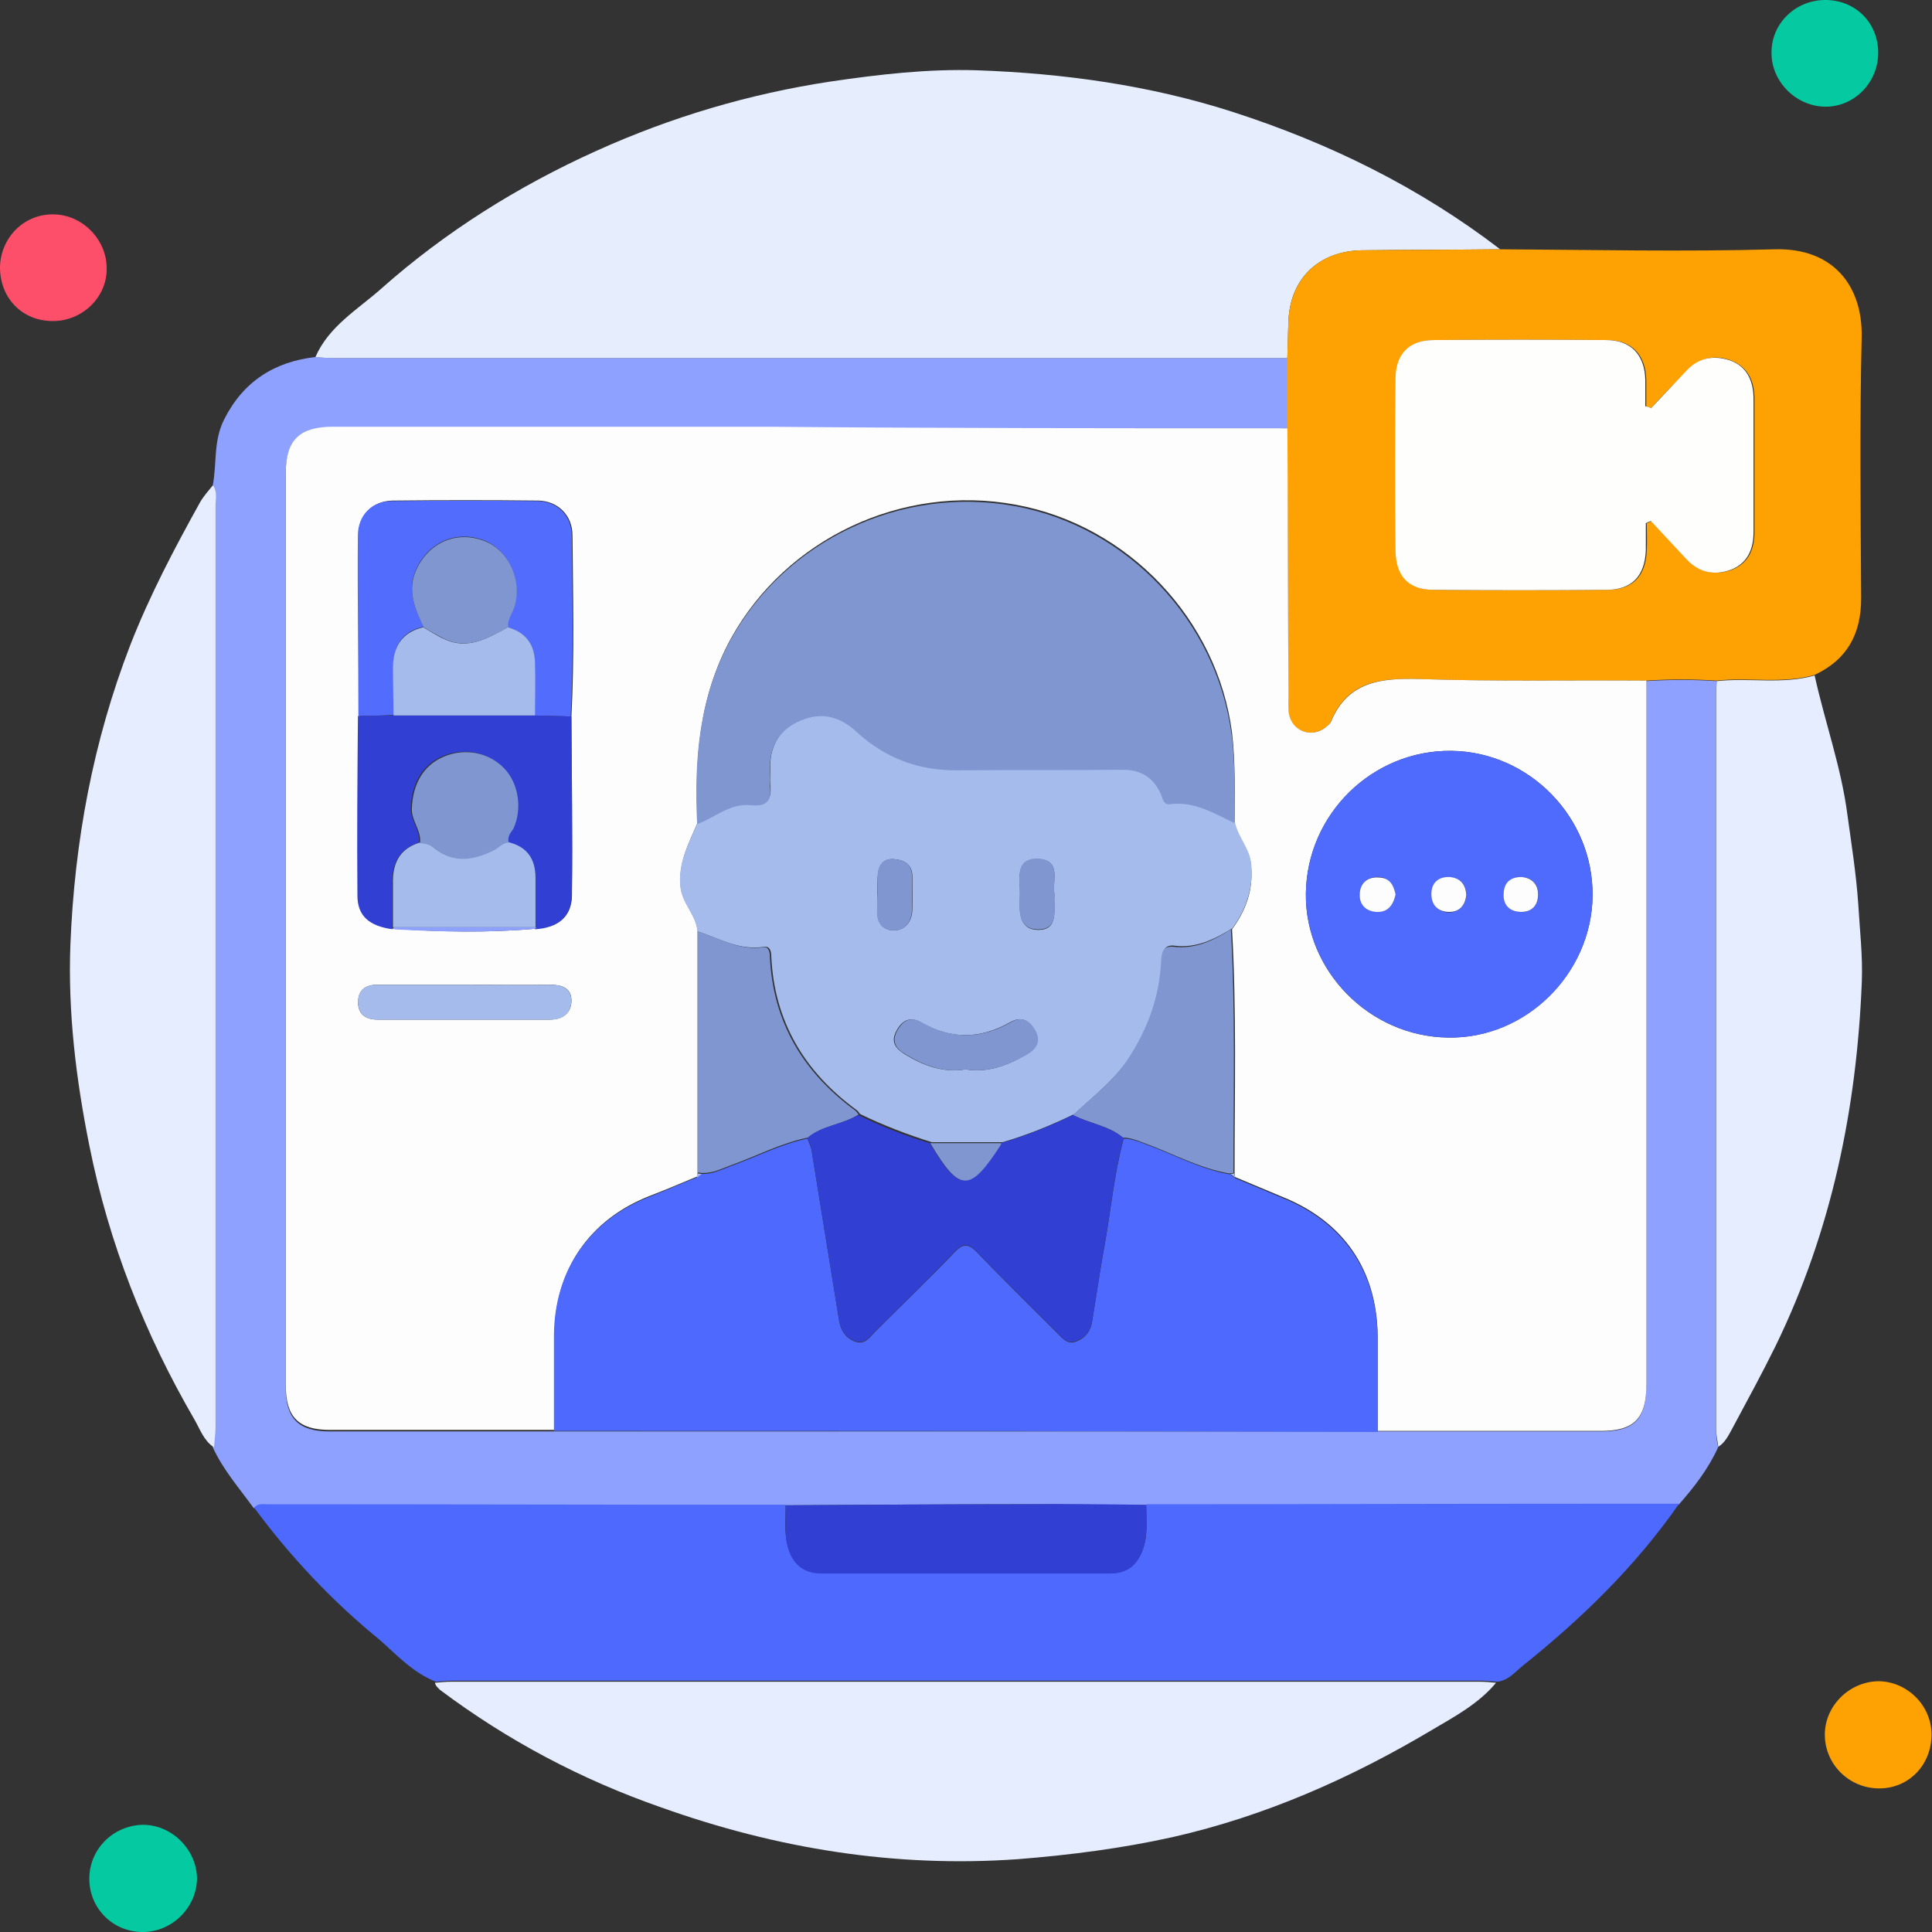
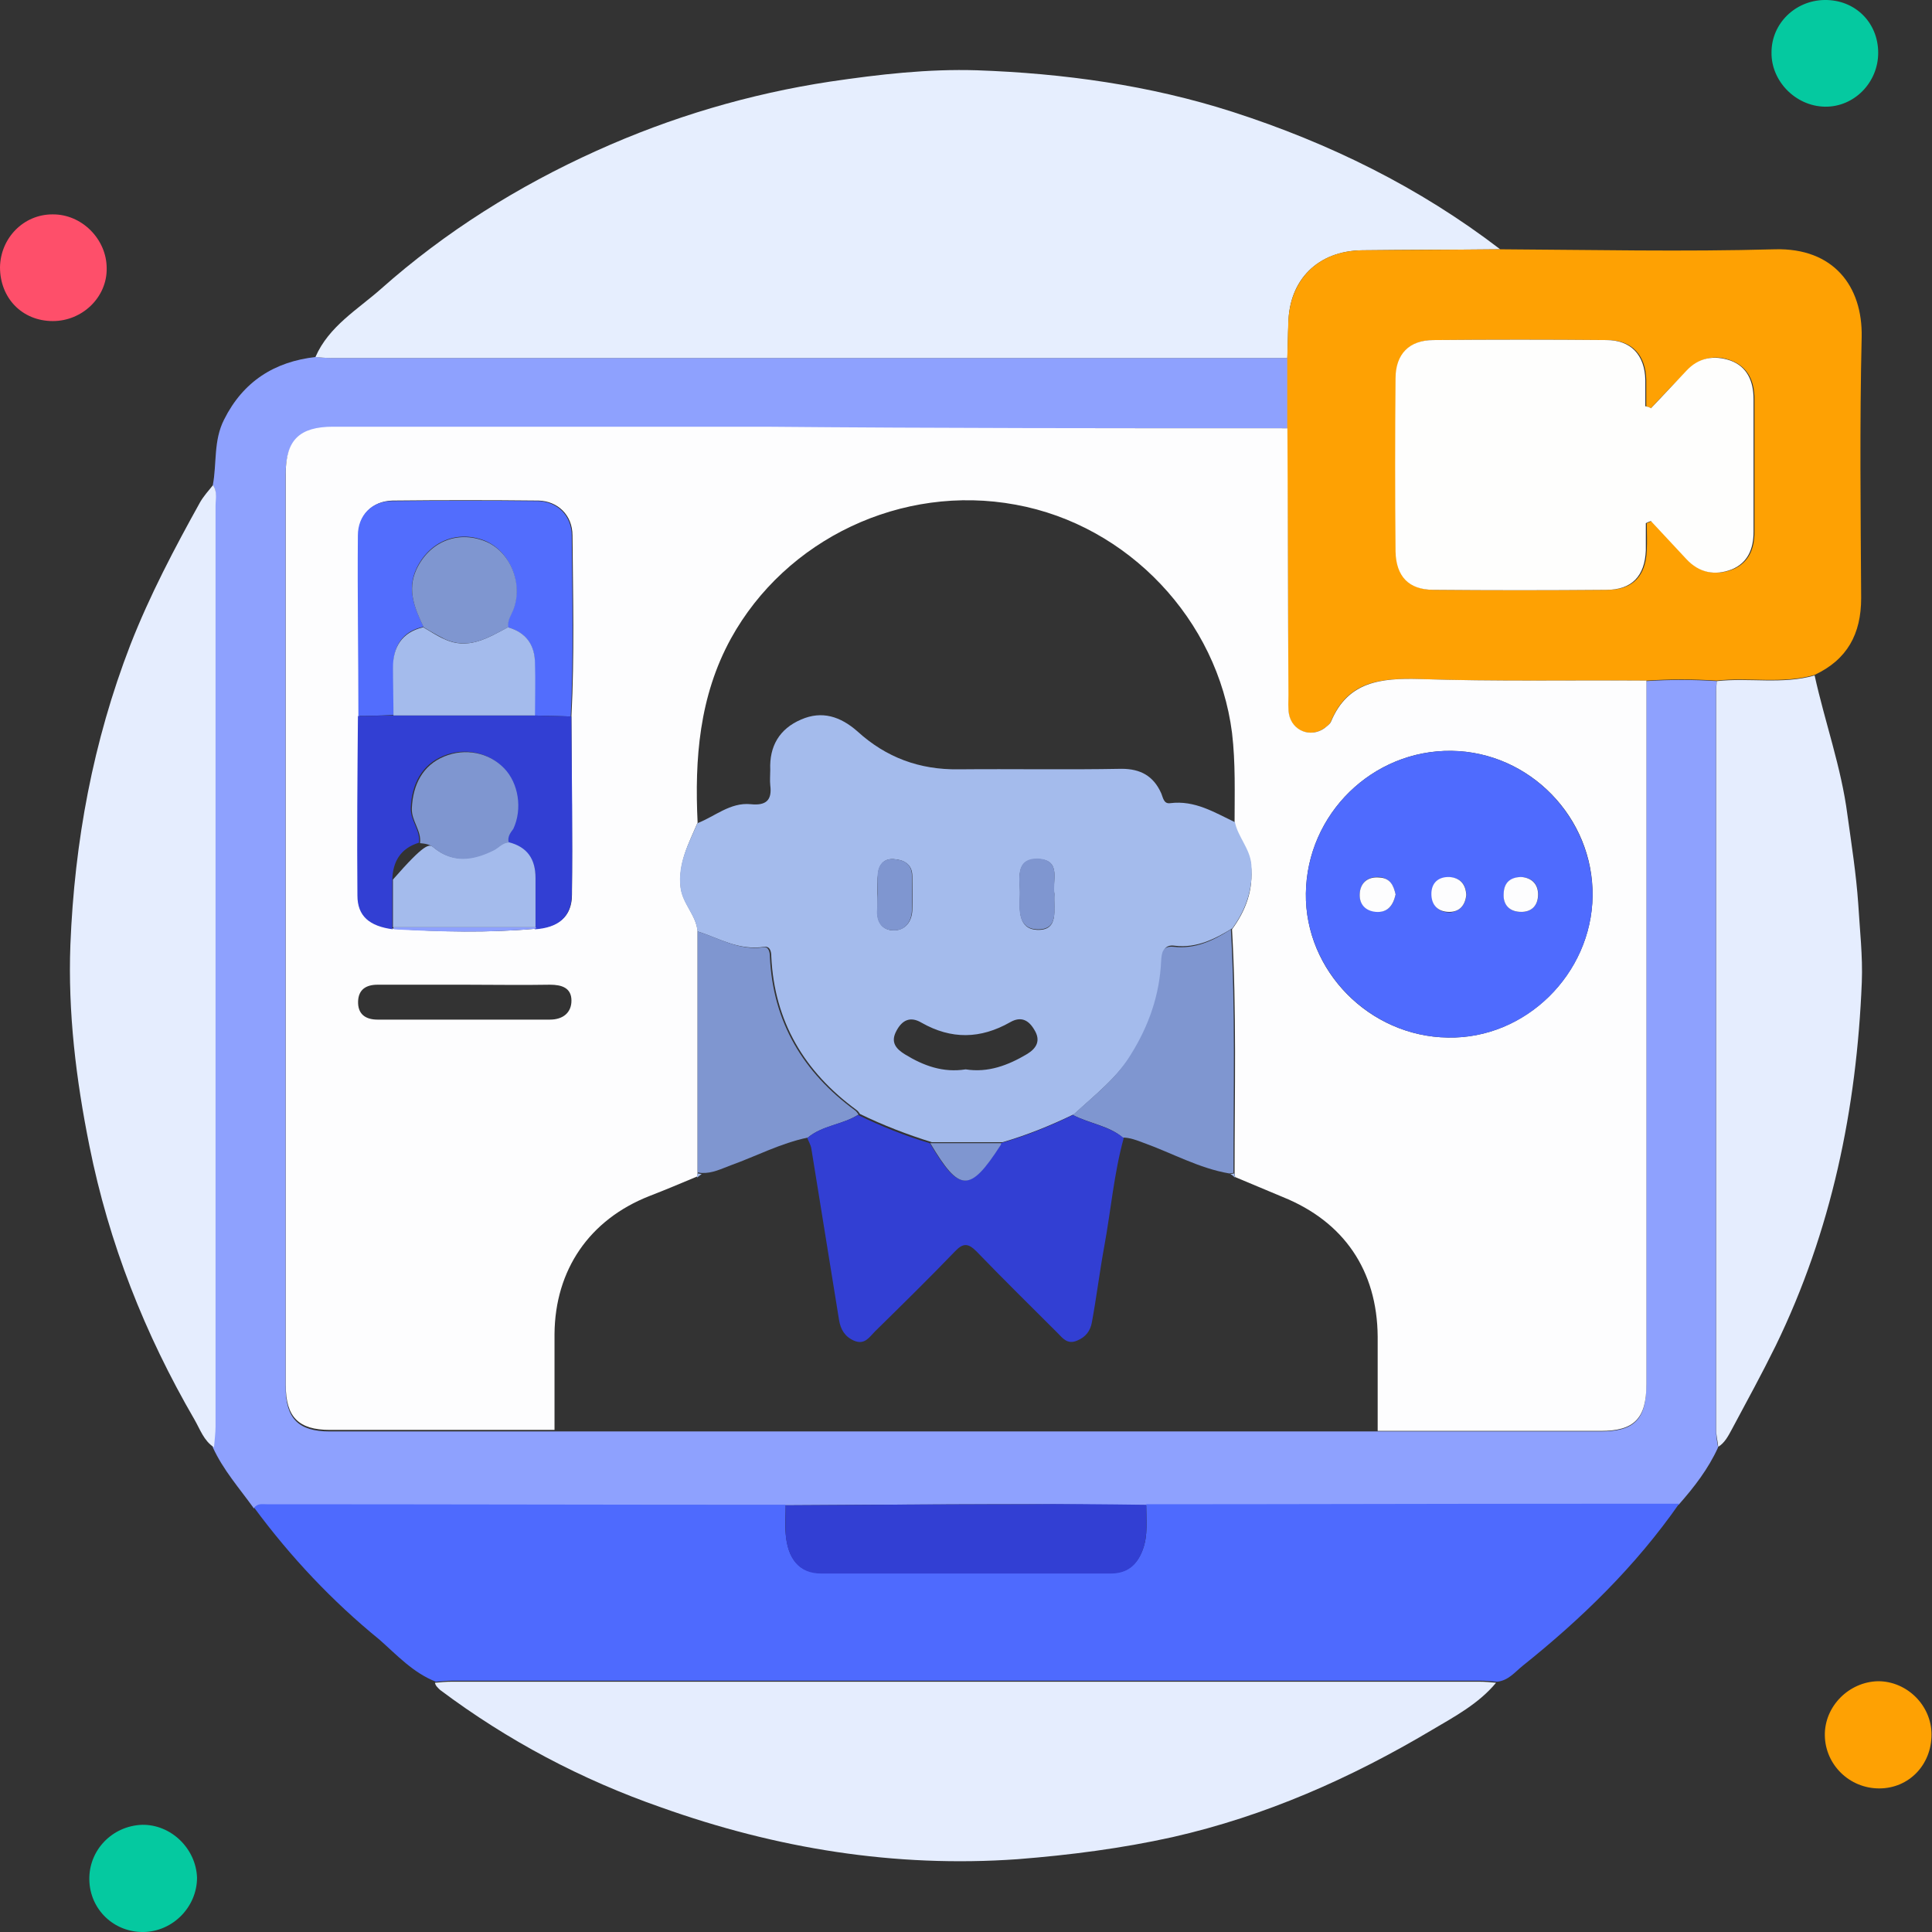
<svg xmlns="http://www.w3.org/2000/svg" width="60" height="60" viewBox="0 0 60 60" fill="none">
  <rect x="0" y="0" width="60" height="60" fill="#333333" stroke="none" />
  <g clip-path="url(#clip0_1278_55073)">
    <path d="M6.609 15.068C6.737 14.399 6.625 13.682 6.96 13.029C7.549 11.851 8.521 11.229 9.811 11.086C9.97 11.102 10.129 11.118 10.289 11.118C20.196 11.118 30.087 11.118 39.994 11.118C39.994 11.851 39.994 12.567 39.994 13.3C34.579 13.3 29.179 13.3 23.764 13.3C19.288 13.3 14.812 13.3 10.336 13.3C9.285 13.3 8.871 13.714 8.871 14.733C8.871 24.179 8.871 33.624 8.871 43.069C8.871 44.056 9.269 44.455 10.241 44.455C12.566 44.455 14.892 44.455 17.217 44.455C25.739 44.455 34.26 44.455 42.781 44.455C45.091 44.455 47.401 44.455 49.71 44.455C50.761 44.455 51.128 44.072 51.128 43.005C51.128 35.726 51.128 28.447 51.128 21.152C51.86 21.105 52.577 21.105 53.31 21.152C53.31 21.248 53.294 21.343 53.294 21.455C53.294 29.116 53.294 36.761 53.294 44.423C53.294 44.598 53.326 44.773 53.357 44.948C53.055 45.617 52.609 46.191 52.131 46.732C51.144 46.732 50.14 46.732 49.153 46.732C44.629 46.732 40.105 46.748 35.582 46.748C34.308 46.732 33.034 46.716 31.775 46.716C29.306 46.716 26.854 46.732 24.385 46.748C19.017 46.748 13.649 46.732 8.266 46.732C8.123 46.732 7.979 46.716 7.884 46.844C7.438 46.223 6.928 45.649 6.609 44.948C6.625 44.725 6.657 44.518 6.657 44.295C6.657 34.771 6.657 25.246 6.657 15.705C6.689 15.482 6.753 15.259 6.609 15.068Z" fill="#8EA1FE" />
    <path d="M39.98 11.118C30.073 11.118 20.182 11.118 10.275 11.118C10.115 11.118 9.956 11.102 9.797 11.086C10.211 10.131 11.119 9.605 11.836 8.968C13.827 7.2 16.088 5.782 18.525 4.683C20.851 3.632 23.272 2.915 25.788 2.533C27.302 2.31 28.815 2.135 30.344 2.183C33.035 2.278 35.696 2.645 38.276 3.473C41.286 4.444 44.074 5.814 46.59 7.742C45.157 7.757 43.723 7.757 42.306 7.773C40.936 7.789 40.028 8.681 40.012 10.051C39.996 10.402 39.996 10.768 39.98 11.118Z" fill="#E6EEFE" />
    <path d="M7.898 46.828C7.994 46.684 8.137 46.716 8.281 46.716C13.648 46.716 19.016 46.732 24.4 46.732C24.4 47.035 24.368 47.337 24.4 47.624C24.463 48.42 24.83 48.85 25.499 48.85C28.493 48.866 31.503 48.85 34.498 48.85C35.008 48.85 35.31 48.596 35.485 48.134C35.661 47.672 35.597 47.194 35.597 46.716C40.12 46.716 44.644 46.7 49.167 46.7C50.155 46.7 51.158 46.7 52.146 46.7C50.792 48.643 49.12 50.268 47.288 51.733C47.049 51.925 46.842 52.195 46.492 52.227C46.316 52.211 46.141 52.195 45.966 52.195C35.326 52.195 24.702 52.195 14.062 52.195C13.887 52.195 13.712 52.211 13.537 52.227C12.836 51.956 12.326 51.399 11.785 50.921C10.319 49.727 9.029 48.357 7.898 46.828Z" fill="#4E6AFE" />
    <path d="M39.977 11.118C39.992 10.768 39.992 10.402 40.008 10.051C40.04 8.681 40.932 7.789 42.302 7.773C43.736 7.758 45.169 7.758 46.587 7.742C49.438 7.758 52.273 7.821 55.124 7.742C56.94 7.694 57.847 8.888 57.816 10.465C57.752 13.173 57.784 15.881 57.8 18.573C57.8 19.688 57.37 20.484 56.35 20.962C55.347 21.248 54.312 21.025 53.308 21.137C52.575 21.089 51.859 21.089 51.126 21.137C48.785 21.121 46.443 21.169 44.086 21.089C42.891 21.057 41.856 21.137 41.33 22.411C41.299 22.491 41.203 22.57 41.123 22.618C40.693 22.921 40.104 22.698 40.024 22.172C39.992 21.981 40.008 21.774 40.008 21.583C39.992 18.827 39.992 16.056 39.977 13.3C39.977 12.568 39.977 11.851 39.977 11.118ZM51.269 12.679C51.222 12.663 51.174 12.632 51.126 12.616C51.126 12.345 51.126 12.074 51.126 11.803C51.11 11.023 50.68 10.561 49.916 10.561C48.132 10.545 46.332 10.545 44.548 10.561C43.783 10.561 43.369 10.991 43.369 11.755C43.353 13.539 43.353 15.339 43.369 17.123C43.369 17.904 43.783 18.318 44.548 18.318C46.332 18.334 48.132 18.334 49.916 18.318C50.712 18.318 51.11 17.888 51.142 17.091C51.158 16.805 51.142 16.518 51.142 16.247C51.19 16.231 51.237 16.215 51.301 16.183C51.668 16.581 52.034 16.964 52.4 17.362C52.798 17.792 53.292 17.888 53.818 17.681C54.312 17.474 54.487 17.044 54.487 16.518C54.487 15.148 54.487 13.778 54.487 12.393C54.487 11.851 54.296 11.405 53.77 11.198C53.26 11.007 52.798 11.102 52.4 11.517C52.002 11.899 51.636 12.281 51.269 12.679Z" fill="#FEA103" />
    <path d="M13.508 52.259C13.683 52.243 13.858 52.227 14.033 52.227C24.673 52.227 35.297 52.227 45.937 52.227C46.112 52.227 46.287 52.243 46.462 52.259C45.921 52.912 45.172 53.311 44.471 53.725C41.955 55.222 39.295 56.401 36.412 57.054C34.835 57.404 33.226 57.611 31.602 57.739C27.779 58.009 24.1 57.404 20.532 56.13C18.063 55.27 15.77 54.059 13.667 52.482C13.603 52.419 13.524 52.355 13.508 52.259Z" fill="#E5EDFE" />
    <path d="M6.614 15.068C6.758 15.259 6.694 15.498 6.694 15.706C6.694 25.23 6.694 34.755 6.694 44.296C6.694 44.519 6.662 44.726 6.646 44.949C6.328 44.742 6.216 44.391 6.041 44.089C4.496 41.429 3.381 38.61 2.776 35.583C2.362 33.529 2.107 31.442 2.186 29.34C2.314 26.138 2.887 23.032 4.05 20.022C4.655 18.477 5.42 17.027 6.216 15.594C6.328 15.403 6.471 15.244 6.614 15.068Z" fill="#E5EDFE" />
    <path d="M53.313 21.153C54.332 21.041 55.352 21.264 56.355 20.977C56.674 22.427 57.183 23.829 57.374 25.31C57.502 26.234 57.645 27.142 57.709 28.065C57.757 28.878 57.852 29.69 57.82 30.502C57.661 34.437 56.881 38.227 55.145 41.795C54.714 42.671 54.252 43.515 53.791 44.376C53.679 44.583 53.568 44.806 53.361 44.933C53.345 44.758 53.297 44.583 53.297 44.407C53.297 36.746 53.297 29.101 53.297 21.439C53.297 21.344 53.313 21.248 53.313 21.153Z" fill="#E5EDFE" />
    <path d="M4.462 60C3.538 60.016 2.79 59.299 2.774 58.375C2.758 57.452 3.49 56.703 4.414 56.671C5.306 56.655 6.087 57.404 6.119 58.312C6.119 59.22 5.37 59.984 4.462 60Z" fill="#05C9A0" />
    <path d="M59.985 53.868C59.985 54.808 59.284 55.541 58.361 55.541C57.437 55.541 56.688 54.808 56.672 53.9C56.656 52.992 57.421 52.228 58.329 52.212C59.221 52.212 59.985 52.961 59.985 53.868Z" fill="#FEA103" />
    <path d="M58.329 1.641C58.329 2.565 57.58 3.329 56.672 3.313C55.764 3.297 55 2.517 55.016 1.625C55.016 0.733 55.749 0.016 56.656 0C57.612 -0.016 58.329 0.701 58.329 1.641Z" fill="#05C9A0" />
    <path d="M1.641 9.971C0.685 9.971 0 9.255 0 8.299C0.016 7.391 0.733 6.658 1.625 6.658C2.533 6.643 3.313 7.423 3.313 8.331C3.329 9.223 2.564 9.971 1.641 9.971Z" fill="#FE4F6A" />
    <path d="M39.982 13.3C39.998 16.055 39.998 18.827 40.014 21.582C40.014 21.773 39.998 21.98 40.03 22.172C40.125 22.697 40.699 22.92 41.129 22.617C41.208 22.554 41.304 22.49 41.336 22.41C41.861 21.152 42.897 21.057 44.091 21.088C46.433 21.168 48.774 21.12 51.131 21.136C51.131 28.415 51.131 35.694 51.131 42.989C51.131 44.056 50.749 44.439 49.714 44.439C47.404 44.439 45.095 44.439 42.785 44.439C42.785 43.467 42.785 42.495 42.785 41.508C42.769 39.453 41.734 37.94 39.839 37.175C39.345 36.968 38.851 36.761 38.357 36.554C38.357 36.507 38.341 36.475 38.341 36.427C38.341 33.91 38.405 31.378 38.262 28.861C38.692 28.272 38.931 27.635 38.851 26.87C38.803 26.377 38.437 26.026 38.341 25.564C38.341 24.624 38.373 23.701 38.262 22.761C37.816 19.257 35.044 16.31 31.54 15.673C28.004 15.02 24.405 16.74 22.7 19.83C21.713 21.63 21.57 23.573 21.665 25.548C21.394 26.185 21.06 26.791 21.139 27.555C21.203 28.065 21.617 28.415 21.665 28.909C21.665 31.41 21.665 33.91 21.665 36.411C21.665 36.459 21.649 36.507 21.649 36.538C21.155 36.745 20.662 36.953 20.168 37.144C18.304 37.876 17.237 39.437 17.221 41.428C17.221 42.416 17.221 43.419 17.221 44.407C14.896 44.407 12.57 44.407 10.245 44.407C9.273 44.407 8.875 44.008 8.875 43.021C8.875 33.576 8.875 24.131 8.875 14.685C8.875 13.666 9.305 13.252 10.34 13.252C14.816 13.252 19.292 13.252 23.767 13.252C29.167 13.3 34.583 13.3 39.982 13.3ZM16.6 28.845C17.333 28.797 17.763 28.479 17.763 27.778C17.779 25.93 17.747 24.083 17.747 22.235C17.842 20.372 17.795 18.492 17.779 16.629C17.779 15.992 17.317 15.562 16.727 15.546C15.214 15.53 13.701 15.53 12.188 15.546C11.567 15.562 11.137 15.992 11.137 16.613C11.121 18.476 11.153 20.356 11.153 22.219C11.153 24.083 11.121 25.946 11.137 27.794C11.137 28.431 11.503 28.75 12.252 28.845C13.685 28.941 15.15 28.973 16.6 28.845ZM49.459 27.826C49.491 25.389 47.5 23.35 45.079 23.318C42.626 23.287 40.587 25.277 40.555 27.746C40.523 30.151 42.53 32.19 44.967 32.222C47.373 32.27 49.427 30.247 49.459 27.826ZM14.466 30.581C13.558 30.581 12.634 30.581 11.726 30.581C11.376 30.581 11.137 30.725 11.121 31.091C11.105 31.489 11.344 31.665 11.726 31.665C13.51 31.665 15.294 31.665 17.078 31.665C17.492 31.665 17.747 31.442 17.747 31.075C17.747 30.677 17.444 30.581 17.078 30.581C16.218 30.597 15.342 30.581 14.466 30.581Z" fill="#FDFDFE" />
-     <path d="M17.203 44.439C17.203 43.452 17.203 42.448 17.203 41.461C17.219 39.47 18.286 37.909 20.15 37.176C20.643 36.985 21.137 36.762 21.631 36.571C21.679 36.539 21.727 36.491 21.774 36.459C22.109 36.475 22.38 36.332 22.682 36.221C23.479 35.934 24.243 35.536 25.072 35.36C25.119 35.472 25.167 35.583 25.199 35.695C25.486 37.463 25.772 39.247 26.059 41.015C26.107 41.301 26.234 41.524 26.521 41.652C26.855 41.795 26.999 41.54 27.174 41.365C28.002 40.537 28.846 39.725 29.659 38.88C29.913 38.61 30.073 38.626 30.328 38.88C31.156 39.74 32 40.569 32.844 41.413C33.004 41.572 33.163 41.779 33.45 41.652C33.72 41.54 33.864 41.333 33.911 41.078C34.039 40.298 34.15 39.517 34.294 38.737C34.501 37.606 34.596 36.475 34.899 35.36C35.122 35.36 35.329 35.44 35.536 35.52C36.428 35.838 37.272 36.316 38.212 36.475C38.26 36.507 38.307 36.555 38.355 36.587C38.849 36.794 39.343 37.001 39.837 37.208C41.732 37.972 42.767 39.502 42.783 41.54C42.783 42.512 42.783 43.483 42.783 44.471C34.262 44.439 25.74 44.439 17.203 44.439Z" fill="#4E6AFE" />
    <path d="M35.595 46.733C35.595 47.21 35.659 47.688 35.483 48.15C35.308 48.612 35.006 48.867 34.496 48.867C31.502 48.867 28.491 48.867 25.497 48.867C24.828 48.867 24.461 48.421 24.398 47.64C24.382 47.338 24.398 47.051 24.398 46.748C26.866 46.733 29.319 46.717 31.788 46.717C33.047 46.701 34.321 46.717 35.595 46.733Z" fill="#323FD3" />
    <path d="M51.272 12.679C51.638 12.297 52.005 11.899 52.371 11.516C52.753 11.102 53.231 11.023 53.741 11.198C54.267 11.389 54.458 11.851 54.458 12.393C54.458 13.762 54.458 15.132 54.458 16.518C54.458 17.043 54.282 17.473 53.789 17.68C53.263 17.888 52.769 17.792 52.371 17.362C52.005 16.964 51.638 16.581 51.272 16.183C51.224 16.199 51.176 16.215 51.113 16.247C51.113 16.534 51.113 16.82 51.113 17.091C51.081 17.888 50.683 18.318 49.886 18.318C48.102 18.334 46.303 18.334 44.519 18.318C43.754 18.318 43.356 17.904 43.34 17.123C43.324 15.339 43.324 13.539 43.34 11.755C43.34 10.991 43.77 10.561 44.519 10.561C46.303 10.545 48.102 10.545 49.886 10.561C50.651 10.561 51.081 11.023 51.097 11.803C51.097 12.074 51.097 12.345 51.097 12.616C51.176 12.631 51.224 12.647 51.272 12.679Z" fill="#FEFEFD" />
    <path d="M21.659 28.925C21.627 28.432 21.197 28.081 21.133 27.572C21.038 26.807 21.388 26.202 21.659 25.565C22.2 25.358 22.678 24.912 23.315 24.975C23.777 25.023 23.984 24.864 23.921 24.386C23.905 24.227 23.921 24.067 23.921 23.908C23.889 23.175 24.207 22.634 24.876 22.347C25.529 22.06 26.103 22.252 26.628 22.713C27.52 23.526 28.556 23.908 29.766 23.892C31.454 23.876 33.143 23.908 34.831 23.876C35.42 23.876 35.819 24.099 36.058 24.625C36.121 24.768 36.137 24.975 36.344 24.943C37.109 24.848 37.714 25.23 38.351 25.533C38.447 25.995 38.813 26.345 38.861 26.839C38.925 27.587 38.702 28.24 38.272 28.83C37.73 29.164 37.157 29.451 36.488 29.371C36.153 29.323 36.105 29.547 36.105 29.817C36.058 30.869 35.707 31.824 35.166 32.716C34.688 33.481 34.003 34.006 33.366 34.596C32.649 34.946 31.901 35.249 31.136 35.472C30.403 35.472 29.671 35.472 28.938 35.472C28.173 35.233 27.425 34.946 26.708 34.596C26.676 34.548 26.644 34.5 26.596 34.468C24.988 33.289 24.048 31.729 23.953 29.706C23.953 29.562 23.921 29.387 23.745 29.403C22.933 29.531 22.328 29.132 21.659 28.925ZM29.989 33.21C30.69 33.321 31.311 33.083 31.901 32.732C32.187 32.557 32.331 32.318 32.123 31.983C31.948 31.681 31.709 31.553 31.375 31.744C30.451 32.27 29.543 32.286 28.619 31.761C28.269 31.553 28.014 31.681 27.839 32.015C27.648 32.366 27.823 32.573 28.11 32.748C28.683 33.098 29.288 33.321 29.989 33.21ZM32.745 27.763C32.665 27.38 32.983 26.711 32.251 26.68C31.486 26.664 31.693 27.332 31.677 27.794C31.662 28.256 31.614 28.846 32.203 28.878C32.904 28.909 32.713 28.24 32.745 27.763ZM27.25 27.763C27.25 27.922 27.265 28.081 27.25 28.24C27.218 28.623 27.393 28.893 27.759 28.893C28.11 28.893 28.317 28.623 28.333 28.272C28.349 27.922 28.333 27.555 28.333 27.205C28.333 26.823 28.046 26.695 27.743 26.68C27.441 26.664 27.281 26.871 27.265 27.173C27.234 27.364 27.25 27.555 27.25 27.763Z" fill="#A4BBEC" />
-     <path d="M38.342 25.564C37.705 25.261 37.1 24.879 36.336 24.975C36.128 25.006 36.112 24.799 36.049 24.656C35.81 24.13 35.412 23.892 34.822 23.907C33.134 23.923 31.446 23.907 29.757 23.923C28.547 23.939 27.512 23.557 26.619 22.745C26.11 22.267 25.537 22.092 24.867 22.378C24.183 22.665 23.88 23.207 23.912 23.939C23.912 24.099 23.896 24.258 23.912 24.417C23.976 24.895 23.784 25.054 23.307 25.006C22.669 24.943 22.207 25.389 21.65 25.596C21.555 23.605 21.698 21.677 22.685 19.878C24.39 16.788 27.989 15.068 31.525 15.72C35.029 16.358 37.785 19.304 38.247 22.808C38.374 23.7 38.327 24.64 38.342 25.564Z" fill="#7F96D0" />
    <path d="M49.459 27.826C49.427 30.247 47.388 32.27 44.967 32.222C42.53 32.191 40.523 30.136 40.555 27.747C40.587 25.278 42.626 23.287 45.079 23.319C47.5 23.351 49.475 25.389 49.459 27.826ZM43.342 27.779C43.279 27.508 43.167 27.269 42.833 27.237C42.466 27.221 42.259 27.412 42.227 27.747C42.212 28.065 42.403 28.272 42.721 28.304C43.088 28.352 43.263 28.129 43.342 27.779ZM47.261 27.237C46.926 27.253 46.719 27.396 46.703 27.731C46.671 28.081 46.862 28.304 47.213 28.32C47.563 28.336 47.77 28.113 47.77 27.779C47.77 27.444 47.579 27.269 47.261 27.237ZM45.541 27.794C45.525 27.476 45.365 27.269 45.047 27.253C44.696 27.237 44.473 27.428 44.473 27.779C44.473 28.129 44.68 28.336 45.031 28.336C45.333 28.304 45.509 28.113 45.541 27.794Z" fill="#4F6BFE" />
    <path d="M11.13 22.235C11.13 20.372 11.098 18.492 11.114 16.629C11.114 16.008 11.544 15.562 12.165 15.562C13.678 15.546 15.191 15.546 16.704 15.562C17.31 15.578 17.756 16.008 17.756 16.645C17.772 18.508 17.819 20.388 17.724 22.251C17.342 22.235 16.975 22.235 16.593 22.22C16.593 21.678 16.609 21.152 16.609 20.611C16.609 20.038 16.338 19.639 15.765 19.48C15.749 19.273 15.86 19.098 15.94 18.922C16.243 18.094 15.829 17.107 15.048 16.788C14.188 16.454 13.328 16.82 12.93 17.664C12.627 18.317 12.882 18.891 13.153 19.464C12.484 19.607 12.213 20.069 12.213 20.722C12.213 21.216 12.213 21.71 12.229 22.204C11.847 22.22 11.496 22.235 11.13 22.235Z" fill="#526DFD" />
    <path d="M16.611 22.22C16.994 22.236 17.36 22.236 17.742 22.252C17.758 24.099 17.79 25.947 17.758 27.794C17.742 28.495 17.328 28.814 16.595 28.862L16.627 28.846V28.814C16.627 28.304 16.627 27.794 16.627 27.285C16.627 26.711 16.372 26.313 15.783 26.17C15.735 25.995 15.847 25.867 15.911 25.724C16.197 25.103 16.07 24.306 15.624 23.844C15.146 23.351 14.413 23.207 13.76 23.478C13.107 23.749 12.789 24.338 12.757 25.087C12.741 25.485 13.059 25.772 13.012 26.17C12.438 26.345 12.199 26.759 12.183 27.317C12.183 27.81 12.183 28.304 12.183 28.798V28.846L12.215 28.862C11.467 28.766 11.1 28.448 11.1 27.81C11.084 25.947 11.1 24.083 11.116 22.236C11.483 22.236 11.833 22.22 12.199 22.22C13.681 22.22 15.146 22.22 16.611 22.22Z" fill="#323FD3" />
    <path d="M21.664 28.925C22.333 29.132 22.954 29.53 23.703 29.419C23.878 29.387 23.91 29.578 23.91 29.721C24.005 31.744 24.945 33.305 26.554 34.484C26.602 34.516 26.634 34.579 26.665 34.611C26.172 34.93 25.55 34.946 25.088 35.328C24.244 35.503 23.496 35.901 22.699 36.188C22.397 36.299 22.126 36.443 21.791 36.427C21.744 36.427 21.712 36.411 21.664 36.411C21.664 33.942 21.664 31.425 21.664 28.925Z" fill="#7F96D0" />
    <path d="M33.32 34.627C33.957 34.038 34.658 33.512 35.12 32.748C35.678 31.856 36.012 30.9 36.06 29.849C36.076 29.578 36.108 29.371 36.442 29.403C37.111 29.483 37.684 29.212 38.226 28.861C38.369 31.378 38.306 33.91 38.306 36.427C38.258 36.427 38.226 36.443 38.178 36.443C37.239 36.284 36.394 35.806 35.502 35.487C35.295 35.408 35.088 35.328 34.865 35.328C34.451 34.962 33.846 34.898 33.32 34.627Z" fill="#7F96D0" />
-     <path d="M14.462 30.582C15.338 30.582 16.214 30.598 17.074 30.582C17.441 30.582 17.743 30.678 17.743 31.076C17.743 31.458 17.488 31.681 17.074 31.665C15.29 31.665 13.506 31.665 11.722 31.665C11.34 31.665 11.117 31.49 11.117 31.092C11.133 30.725 11.372 30.582 11.722 30.582C12.646 30.582 13.554 30.582 14.462 30.582Z" fill="#A4BBEC" />
    <path d="M16.599 28.846C15.149 28.973 13.7 28.941 12.251 28.862L12.219 28.846V28.798C13.7 28.798 15.165 28.798 16.647 28.798V28.83L16.599 28.846Z" fill="#8EA1FE" />
    <path d="M21.664 36.443C21.712 36.443 21.744 36.459 21.792 36.459C21.744 36.491 21.696 36.539 21.648 36.571C21.648 36.523 21.648 36.475 21.664 36.443Z" fill="#A4BBEC" />
    <path d="M38.211 36.459C38.259 36.459 38.291 36.443 38.338 36.443C38.338 36.491 38.354 36.523 38.354 36.571C38.306 36.523 38.259 36.491 38.211 36.459Z" fill="#A4BBEC" />
    <path d="M33.321 34.627C33.831 34.898 34.436 34.961 34.898 35.344C34.595 36.443 34.5 37.59 34.292 38.72C34.149 39.501 34.054 40.281 33.91 41.062C33.862 41.333 33.719 41.524 33.448 41.635C33.146 41.763 33.002 41.556 32.843 41.396C31.999 40.552 31.155 39.724 30.326 38.864C30.072 38.609 29.912 38.593 29.657 38.864C28.845 39.708 28.001 40.536 27.173 41.349C26.998 41.524 26.854 41.779 26.52 41.635C26.233 41.508 26.106 41.285 26.058 40.998C25.771 39.23 25.484 37.446 25.198 35.678C25.182 35.567 25.118 35.455 25.07 35.344C25.532 34.946 26.153 34.93 26.647 34.627C27.364 34.977 28.113 35.28 28.877 35.503C29.785 37.032 30.104 37.032 31.059 35.567C31.075 35.551 31.075 35.535 31.075 35.503C31.856 35.28 32.604 34.977 33.321 34.627Z" fill="#323FD3" />
-     <path d="M29.996 33.21C29.311 33.322 28.706 33.099 28.132 32.748C27.845 32.589 27.67 32.366 27.861 32.015C28.037 31.681 28.291 31.553 28.642 31.761C29.566 32.286 30.474 32.27 31.397 31.745C31.716 31.553 31.971 31.681 32.146 31.983C32.337 32.318 32.21 32.557 31.923 32.732C31.318 33.083 30.68 33.322 29.996 33.21Z" fill="#7F96D0" />
    <path d="M32.75 27.762C32.718 28.24 32.909 28.893 32.193 28.861C31.603 28.829 31.651 28.24 31.667 27.778C31.683 27.316 31.492 26.647 32.24 26.663C32.989 26.711 32.67 27.38 32.75 27.762Z" fill="#7F96D0" />
    <path d="M27.254 27.763C27.254 27.572 27.238 27.364 27.254 27.173C27.27 26.871 27.429 26.664 27.732 26.68C28.05 26.695 28.321 26.807 28.321 27.205C28.321 27.556 28.337 27.922 28.321 28.272C28.305 28.639 28.098 28.91 27.748 28.893C27.381 28.893 27.206 28.623 27.238 28.241C27.254 28.081 27.238 27.922 27.254 27.763Z" fill="#7F96D0" />
    <path d="M31.089 35.503C31.089 35.519 31.089 35.551 31.073 35.567C30.117 37.048 29.799 37.032 28.891 35.503C29.623 35.503 30.356 35.503 31.089 35.503Z" fill="#7F96D0" />
    <path d="M43.342 27.778C43.263 28.128 43.088 28.351 42.721 28.319C42.403 28.288 42.212 28.081 42.227 27.762C42.243 27.427 42.466 27.22 42.833 27.252C43.183 27.268 43.279 27.507 43.342 27.778Z" fill="#FDFDFE" />
    <path d="M47.256 27.236C47.575 27.268 47.766 27.459 47.766 27.778C47.766 28.128 47.559 28.335 47.208 28.319C46.858 28.303 46.667 28.081 46.699 27.73C46.715 27.396 46.922 27.236 47.256 27.236Z" fill="#FDFDFE" />
    <path d="M45.536 27.795C45.504 28.113 45.329 28.32 45.011 28.32C44.66 28.32 44.453 28.113 44.453 27.763C44.453 27.413 44.676 27.221 45.026 27.237C45.361 27.269 45.52 27.476 45.536 27.795Z" fill="#FDFDFE" />
    <path d="M16.615 22.219C15.15 22.219 13.684 22.219 12.219 22.219C12.219 21.725 12.203 21.232 12.203 20.738C12.203 20.101 12.474 19.639 13.143 19.48C13.366 19.607 13.573 19.75 13.796 19.846C14.529 20.196 15.15 19.814 15.771 19.48C16.344 19.639 16.615 20.037 16.615 20.61C16.631 21.152 16.615 21.677 16.615 22.219Z" fill="#A4BBEC" />
    <path d="M15.785 19.48C15.164 19.798 14.559 20.196 13.81 19.846C13.587 19.734 13.364 19.607 13.157 19.48C12.886 18.906 12.631 18.333 12.934 17.68C13.332 16.835 14.192 16.469 15.052 16.804C15.833 17.106 16.263 18.11 15.944 18.938C15.88 19.097 15.753 19.272 15.785 19.48Z" fill="#7F96D0" />
-     <path d="M16.631 28.797C15.15 28.797 13.684 28.797 12.203 28.797C12.203 28.304 12.203 27.81 12.203 27.316C12.219 26.743 12.458 26.345 13.031 26.169C13.191 26.185 13.334 26.201 13.461 26.313C14.051 26.806 14.688 26.711 15.325 26.392C15.484 26.313 15.596 26.169 15.787 26.153C16.376 26.297 16.631 26.679 16.631 27.268C16.631 27.778 16.631 28.288 16.631 28.797Z" fill="#A4BBEC" />
+     <path d="M16.631 28.797C15.15 28.797 13.684 28.797 12.203 28.797C12.203 28.304 12.203 27.81 12.203 27.316C13.191 26.185 13.334 26.201 13.461 26.313C14.051 26.806 14.688 26.711 15.325 26.392C15.484 26.313 15.596 26.169 15.787 26.153C16.376 26.297 16.631 26.679 16.631 27.268C16.631 27.778 16.631 28.288 16.631 28.797Z" fill="#A4BBEC" />
    <path d="M15.8 26.169C15.609 26.169 15.497 26.329 15.338 26.408C14.701 26.727 14.064 26.822 13.475 26.329C13.347 26.217 13.204 26.201 13.044 26.185C13.092 25.787 12.774 25.5 12.79 25.102C12.822 24.354 13.14 23.764 13.793 23.494C14.446 23.223 15.179 23.366 15.657 23.86C16.103 24.322 16.23 25.118 15.943 25.739C15.848 25.867 15.752 25.994 15.8 26.169Z" fill="#7F96D0" />
  </g>
  <defs>
    <clipPath id="clip0_1278_55073">
      <rect width="59.984" height="60" fill="white" />
    </clipPath>
  </defs>
</svg>